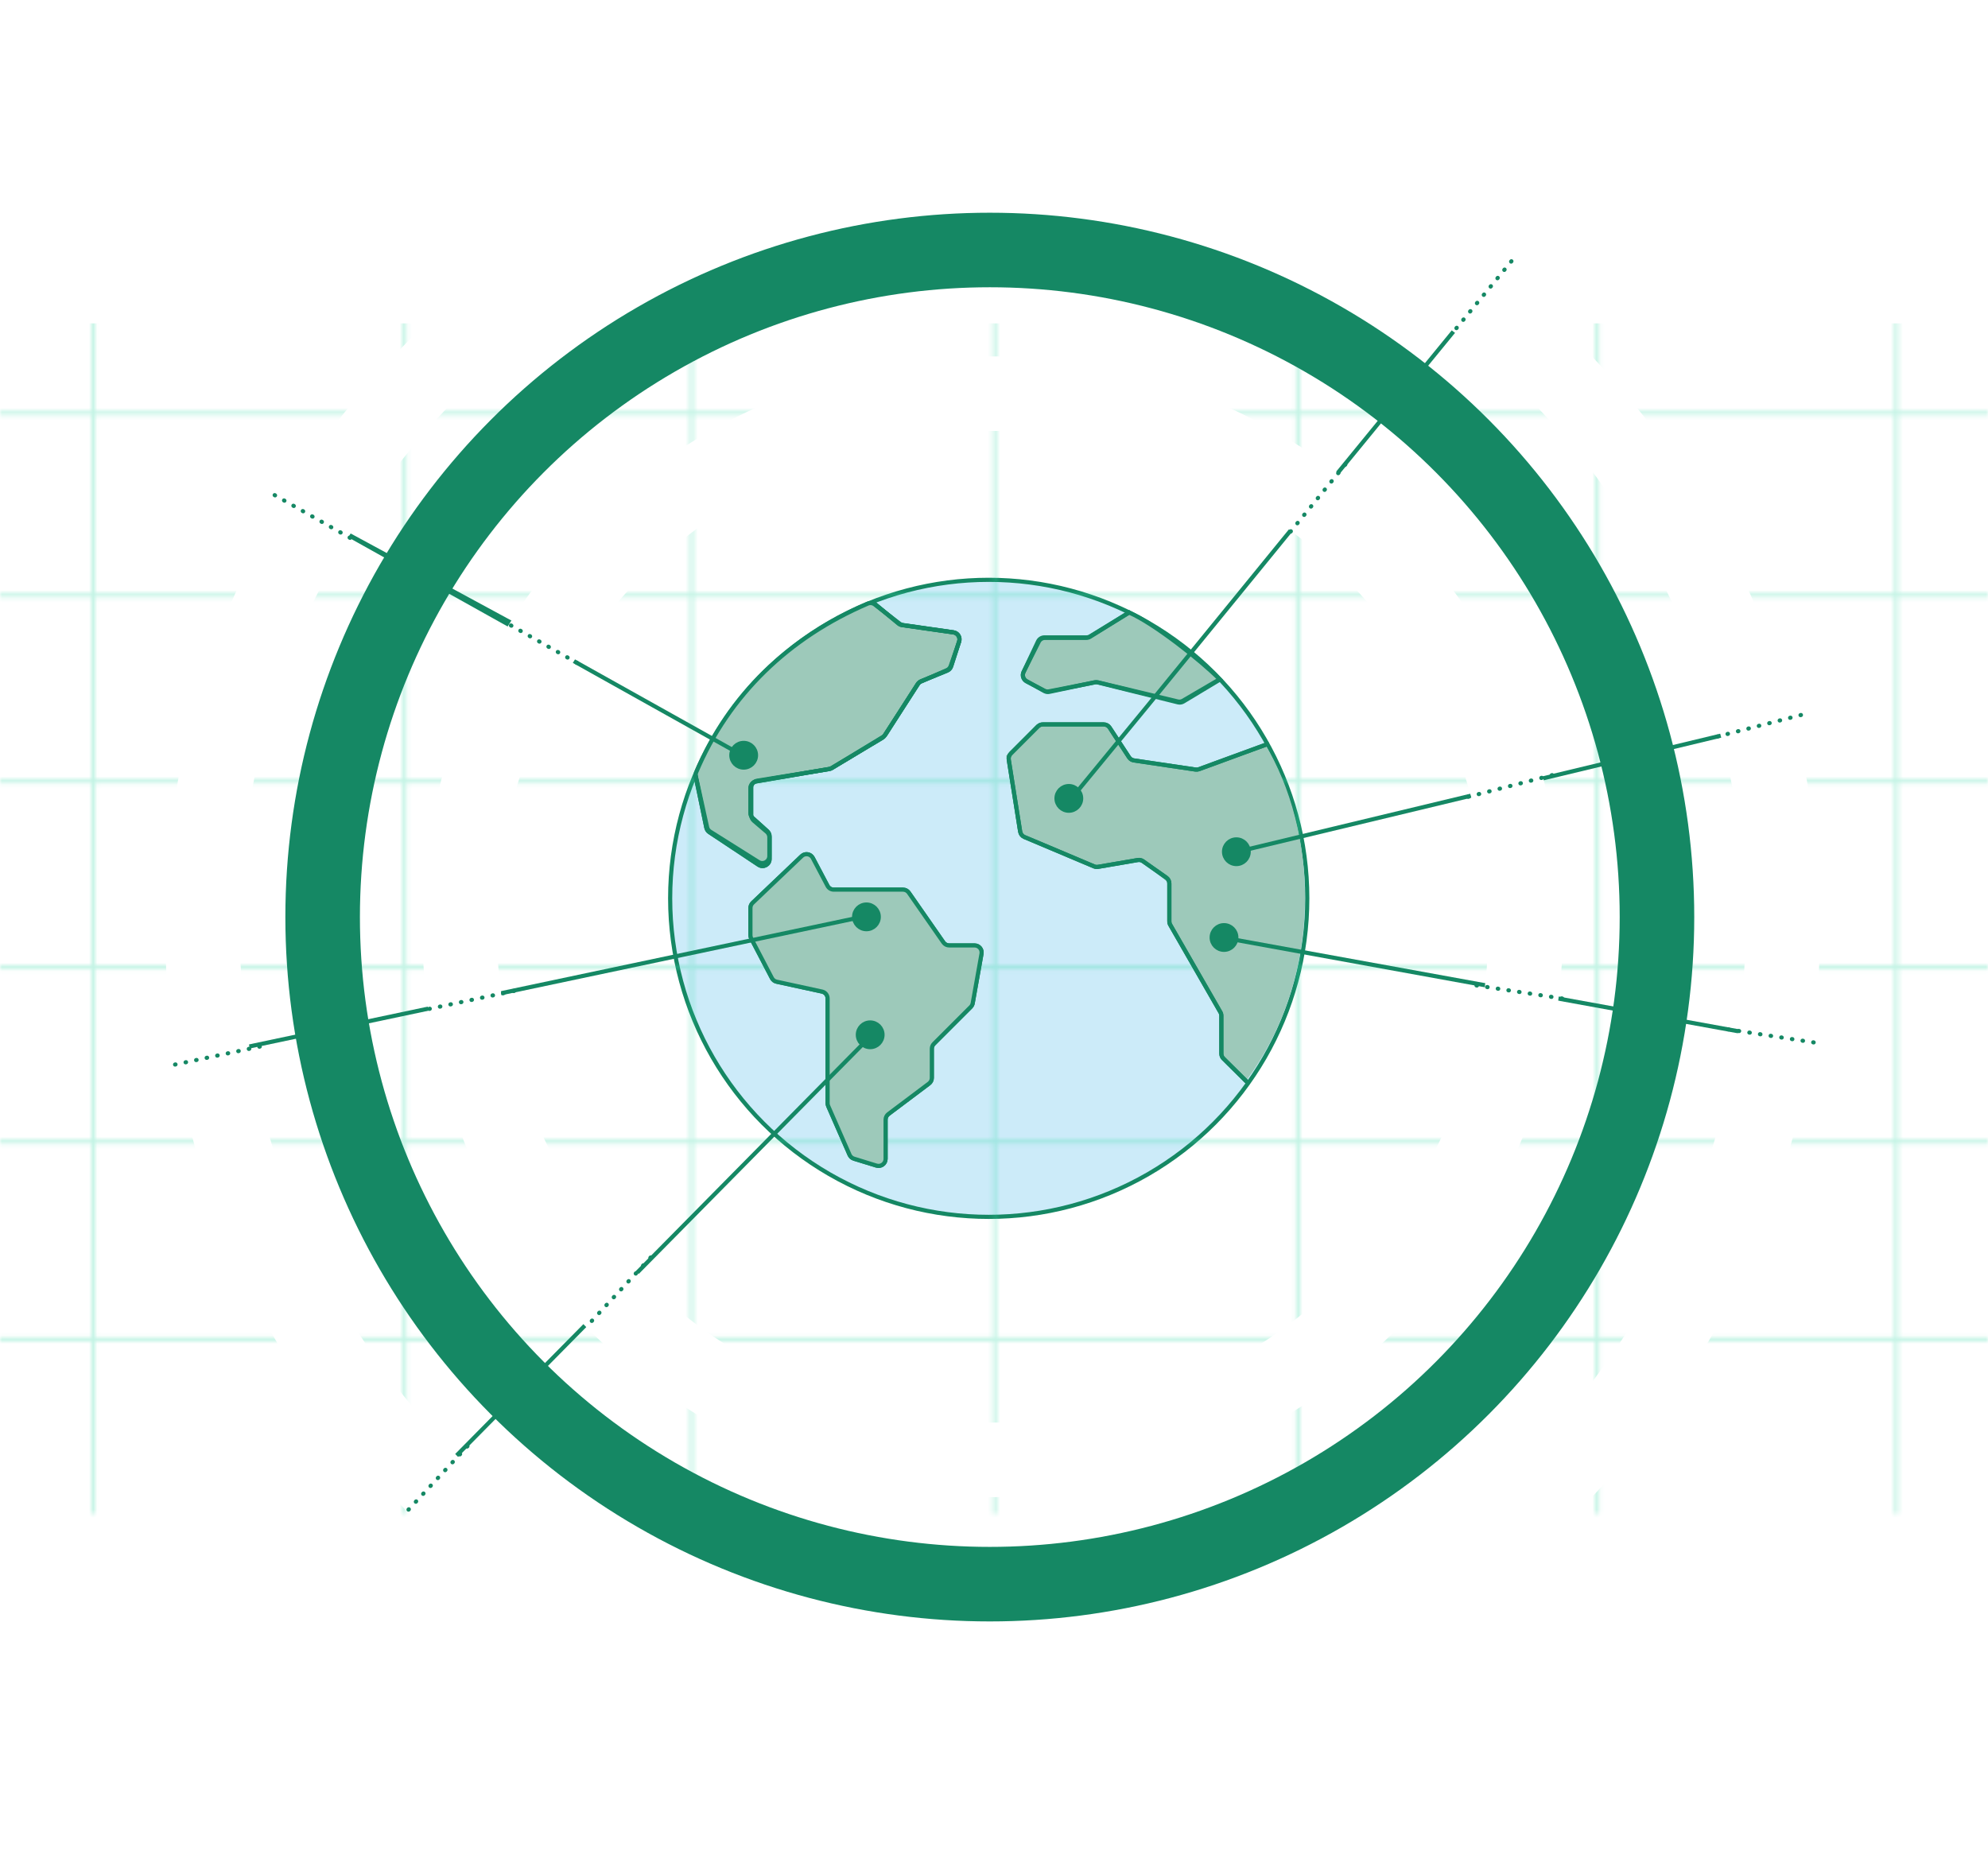
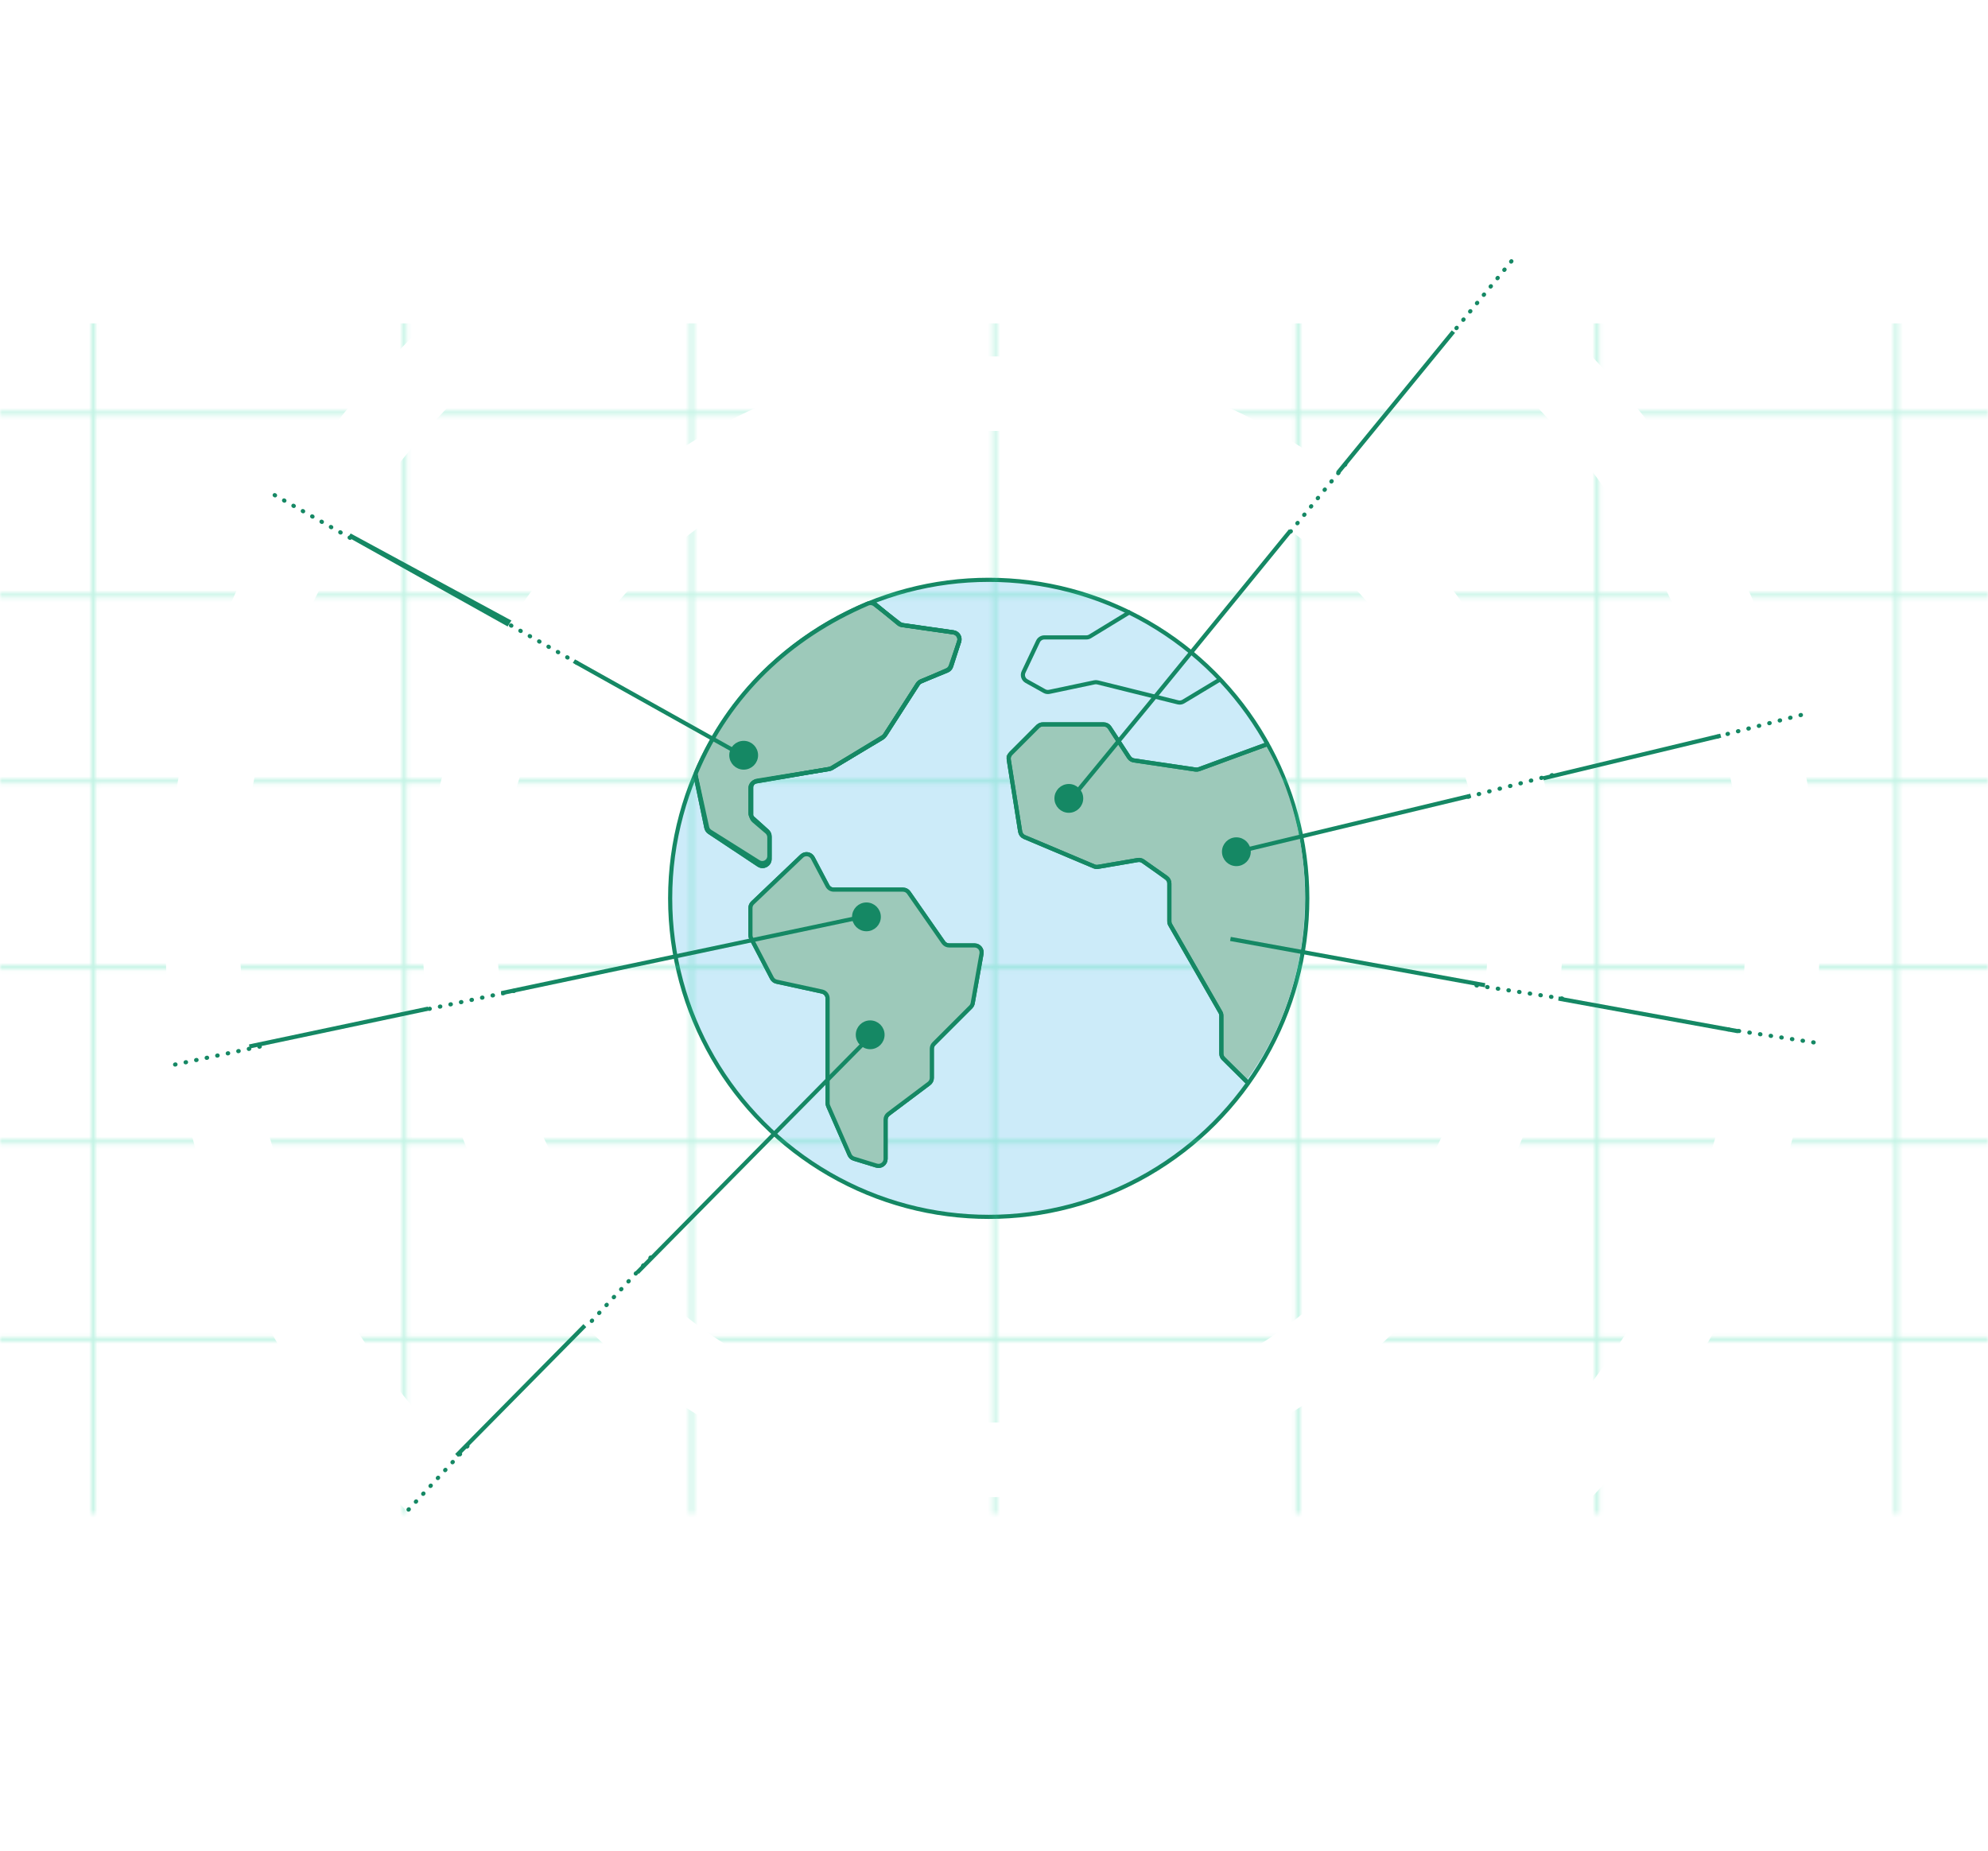
<svg xmlns="http://www.w3.org/2000/svg" width="480" height="447" viewBox="0 0 480 447" fill="none">
  <circle cx="238.725" cy="216.93" r="76.916" fill="#CCEBF9" stroke="#158864" />
  <mask id="mask0_12573_42010" style="mask-type:alpha" maskUnits="userSpaceOnUse" x="0" y="73" width="480" height="293">
    <path opacity="0.3" d="M480 143.748L0 143.748M480 188.661L9.94712e-05 188.661M480 233.574L7.12135e-05 233.574M480 275.679L1.13528e-05 275.679M480 99.771L8.70044e-06 99.771M457.849 365.504L457.849 73.572M385.619 365.504L385.619 73.572M313.388 365.504L313.388 73.572M240.194 365.504L240.194 73.572M167 365.504L167 73.572M97.659 365.504L97.659 73.572M22.539 365.504L22.539 73.572M480 323.399L1.09203e-05 323.399" stroke="#38DAA8" stroke-miterlimit="10" />
  </mask>
  <g mask="url(#mask0_12573_42010)">
    <g filter="url(#filter0_f_12573_42010)">
      <rect x="-9.242" y="78.09" width="489.243" height="291.932" fill="#38DAA8" />
    </g>
  </g>
  <path d="M288.461 185.908L305.37 179.612C317.944 200.179 320.291 235.2 300.514 261.462L294.577 254.986V244.912L281.805 222.965V212.891L274.969 207.495L263.996 209.293L245.827 200.839L242.949 182.49L250.324 174.934H266.694L272.811 183.389L288.461 185.908Z" fill="#9DC9BA" />
-   <path d="M263.175 153.777L272.617 147.905C278.901 150.662 290.115 159.635 294.484 164.023L285.622 169.205C285.243 169.427 284.794 169.493 284.367 169.391L265.137 164.78C264.9 164.723 264.653 164.718 264.414 164.765L253.28 166.948C252.902 167.022 252.509 166.966 252.167 166.787L247.874 164.548C247.051 164.118 246.724 163.108 247.14 162.278L250.802 154.972C251.09 154.397 251.679 154.033 252.322 154.033H262.277C262.594 154.033 262.905 153.945 263.175 153.777Z" fill="#9DC9BA" stroke="#158864" />
  <path d="M217.208 150.593L211.211 145.972C210.728 145.6 210.081 145.514 209.521 145.754C190.483 153.913 176.005 167.759 168.111 186.447C167.976 186.768 167.945 187.124 168.02 187.465L170.727 199.744C170.825 200.189 171.097 200.575 171.483 200.818L183.154 208.154C184.286 208.866 185.759 208.052 185.759 206.714V202.18C185.759 201.682 185.541 201.21 185.163 200.886L181.998 198.185C181.62 197.862 181.402 197.389 181.402 196.892V190.197C181.402 189.362 182.008 188.651 182.832 188.518L200.202 185.72C200.42 185.685 200.628 185.608 200.817 185.493L213.266 177.901C213.488 177.766 213.676 177.582 213.816 177.363L221.51 165.271C221.691 164.988 221.951 164.764 222.259 164.628L228.619 161.826C229.051 161.635 229.385 161.274 229.54 160.828L231.592 154.926C231.943 153.916 231.286 152.836 230.227 152.684L218.005 150.93C217.715 150.888 217.441 150.772 217.208 150.593Z" fill="#9DC9BA" stroke="#158864" />
  <path d="M235.314 228.303C236.372 228.303 237.173 229.26 236.988 230.302L234.861 242.244C234.8 242.587 234.635 242.903 234.389 243.149L225.488 252.05C225.169 252.369 224.99 252.801 224.99 253.252V260.287C224.99 260.821 224.739 261.325 224.311 261.646L214.505 269.015C214.077 269.337 213.826 269.84 213.826 270.375V279.842C213.826 280.986 212.719 281.804 211.626 281.468L206.181 279.796C205.708 279.651 205.322 279.306 205.123 278.853L199.964 267.077C199.869 266.862 199.821 266.63 199.821 266.395V241.103C199.821 240.303 199.263 239.611 198.481 239.441L187.519 237.06C187.026 236.953 186.606 236.632 186.372 236.185L181.384 226.625C181.258 226.382 181.191 226.112 181.191 225.838V219.255C181.191 218.789 181.382 218.344 181.719 218.024L193.568 206.733C194.385 205.955 195.719 206.173 196.246 207.171L199.805 213.919C200.099 214.477 200.678 214.827 201.309 214.827H218.024C218.581 214.827 219.102 215.099 219.42 215.556L227.786 227.574C228.104 228.031 228.625 228.303 229.182 228.303H235.314Z" stroke="#158864" stroke-miterlimit="10" />
  <path d="M167.914 187.148V187.148C167.914 187.192 167.919 187.235 167.928 187.278L170.546 199.874C170.638 200.312 170.898 200.697 171.271 200.945L183.176 208.847C184.306 209.597 185.817 208.786 185.817 207.43V201.976C185.817 201.494 185.612 201.035 185.254 200.712L181.755 197.564C181.397 197.241 181.192 196.782 181.192 196.3V190.366C181.192 189.537 181.79 188.829 182.607 188.69L200.235 185.682C200.442 185.646 200.641 185.573 200.822 185.465L213.024 178.168C213.248 178.035 213.438 177.851 213.58 177.632L221.662 165.136C221.851 164.844 222.126 164.616 222.448 164.485L228.682 161.947C229.148 161.758 229.506 161.371 229.66 160.892L231.577 154.913C231.898 153.91 231.24 152.858 230.197 152.71L217.802 150.947C217.492 150.903 217.2 150.774 216.959 150.575L210.524 145.265" stroke="#158864" stroke-miterlimit="10" />
  <path d="M272.955 147.709L263.189 153.67C262.922 153.833 262.616 153.919 262.303 153.919H252.165C251.507 153.919 250.909 154.298 250.628 154.892L247.144 162.259C246.761 163.068 247.071 164.035 247.852 164.471L252.183 166.887C252.542 167.087 252.961 167.151 253.363 167.066L264.249 164.768C264.5 164.715 264.76 164.719 265.01 164.781L284.427 169.604C284.864 169.713 285.327 169.643 285.713 169.411L294.887 163.894" stroke="#158864" stroke-miterlimit="10" />
  <path d="M301.562 261.731L295.394 255.624C295.071 255.305 294.89 254.87 294.89 254.416V245.273C294.89 244.976 294.812 244.684 294.664 244.426L282.564 223.346C282.416 223.089 282.338 222.797 282.338 222.5V213.331C282.338 212.778 282.069 212.26 281.617 211.941L275.976 207.966C275.608 207.707 275.152 207.604 274.709 207.68L265.124 209.326C264.804 209.381 264.474 209.344 264.175 209.217L247.337 202.115C246.796 201.886 246.411 201.395 246.319 200.814L243.564 183.446C243.478 182.908 243.656 182.362 244.041 181.977L250.593 175.425C250.912 175.106 251.344 174.927 251.795 174.927H266.488C267.062 174.927 267.597 175.216 267.911 175.696L272.605 182.875C272.871 183.282 273.298 183.555 273.779 183.626L288.648 185.829C288.929 185.871 289.216 185.842 289.483 185.744L306.384 179.551" stroke="#158864" stroke-miterlimit="10" />
  <path d="M235.314 228.303C236.372 228.303 237.173 229.26 236.988 230.302L234.861 242.244C234.8 242.587 234.635 242.903 234.389 243.149L225.488 252.05C225.169 252.369 224.99 252.801 224.99 253.252V260.287C224.99 260.821 224.739 261.325 224.311 261.646L214.505 269.015C214.077 269.337 213.826 269.84 213.826 270.375V279.842C213.826 280.986 212.719 281.804 211.626 281.468L206.181 279.796C205.708 279.651 205.322 279.306 205.123 278.853L199.964 267.077C199.869 266.862 199.821 266.63 199.821 266.395V241.103C199.821 240.303 199.263 239.611 198.481 239.441L187.519 237.06C187.026 236.953 186.606 236.632 186.372 236.185L181.384 226.625C181.258 226.382 181.191 226.112 181.191 225.838V219.255C181.191 218.789 181.382 218.344 181.719 218.024L193.568 206.733C194.385 205.955 195.719 206.173 196.246 207.171L199.805 213.919C200.099 214.477 200.678 214.827 201.309 214.827H218.024C218.581 214.827 219.102 215.099 219.42 215.556L227.786 227.574C228.104 228.031 228.625 228.303 229.182 228.303H235.314Z" fill="#9DC9BA" />
  <path d="M235.314 228.303C236.372 228.303 237.173 229.26 236.988 230.302L234.861 242.244C234.8 242.587 234.635 242.903 234.389 243.149L225.488 252.05C225.169 252.369 224.99 252.801 224.99 253.252V260.287C224.99 260.821 224.739 261.325 224.311 261.646L214.505 269.015C214.077 269.337 213.826 269.84 213.826 270.375V279.842C213.826 280.986 212.719 281.804 211.626 281.468L206.181 279.796C205.708 279.651 205.322 279.306 205.123 278.853L199.964 267.077C199.869 266.862 199.821 266.63 199.821 266.395V241.103C199.821 240.303 199.263 239.611 198.481 239.441L187.519 237.06C187.026 236.953 186.606 236.632 186.372 236.185L181.384 226.625C181.258 226.382 181.191 226.112 181.191 225.838V219.255C181.191 218.789 181.382 218.344 181.719 218.024L193.568 206.733C194.385 205.955 195.719 206.173 196.246 207.171L199.805 213.919C200.099 214.477 200.678 214.827 201.309 214.827H218.024C218.581 214.827 219.102 215.099 219.42 215.556L227.786 227.574C228.104 228.031 228.625 228.303 229.182 228.303H235.314Z" stroke="#158864" stroke-miterlimit="10" />
  <path d="M167.914 187.148V187.148C167.914 187.192 167.919 187.235 167.928 187.278L170.546 199.874C170.638 200.312 170.898 200.697 171.271 200.945L183.176 208.847C184.306 209.597 185.817 208.786 185.817 207.43V201.976C185.817 201.494 185.612 201.035 185.254 200.712L181.755 197.564C181.397 197.241 181.192 196.782 181.192 196.3V190.366C181.192 189.537 181.79 188.829 182.607 188.69L200.235 185.682C200.442 185.646 200.641 185.573 200.822 185.465L213.024 178.168C213.248 178.035 213.438 177.851 213.58 177.632L221.662 165.136C221.851 164.844 222.126 164.616 222.448 164.485L228.682 161.947C229.148 161.758 229.506 161.371 229.66 160.892L231.577 154.913C231.898 153.91 231.24 152.858 230.197 152.71L217.802 150.947C217.492 150.903 217.2 150.774 216.959 150.575L210.524 145.265" stroke="#158864" stroke-miterlimit="10" />
  <path d="M301.562 261.731L295.394 255.624C295.071 255.305 294.89 254.87 294.89 254.416V245.273C294.89 244.976 294.812 244.684 294.664 244.426L282.564 223.346C282.416 223.089 282.338 222.797 282.338 222.5V213.331C282.338 212.778 282.069 212.26 281.617 211.941L275.976 207.966C275.608 207.707 275.152 207.604 274.709 207.68L265.124 209.326C264.804 209.381 264.474 209.344 264.175 209.217L247.337 202.115C246.796 201.886 246.411 201.395 246.319 200.814L243.564 183.446C243.478 182.908 243.656 182.362 244.041 181.977L250.593 175.425C250.912 175.106 251.344 174.927 251.795 174.927H266.488C267.062 174.927 267.597 175.216 267.911 175.696L272.605 182.875C272.871 183.282 273.298 183.555 273.779 183.626L288.648 185.829C288.929 185.871 289.216 185.842 289.483 185.744L306.384 179.551" stroke="#158864" stroke-miterlimit="10" />
  <path d="M106.29 355.471L209.279 251.161" stroke="#158864" stroke-miterlimit="10" />
  <path d="M260.114 191.086L277.141 170.372L294.047 149.658L310.228 129.812L360.463 68.415V68.291" stroke="#158864" stroke-miterlimit="10" />
  <path d="M58.097 253.142L207.959 221.453" stroke="#158864" stroke-miterlimit="10" />
  <path d="M299.064 205.61L417.238 177.222" stroke="#158864" stroke-miterlimit="10" />
  <path d="M297.084 226.735L420.539 249.182" stroke="#158864" stroke-miterlimit="10" />
  <path d="M136.708 157.584L77.902 125.727L178.251 181.843" stroke="#158864" stroke-miterlimit="10" />
  <path d="M179.559 185.351C181.204 185.351 182.537 184.018 182.537 182.374C182.537 180.729 181.204 179.396 179.559 179.396C177.915 179.396 176.582 180.729 176.582 182.374C176.582 184.018 177.915 185.351 179.559 185.351Z" fill="#158864" stroke="#158864" stroke-miterlimit="10" />
  <path d="M210.103 252.858C211.748 252.858 213.081 251.525 213.081 249.881C213.081 248.236 211.748 246.903 210.103 246.903C208.459 246.903 207.126 248.236 207.126 249.881C207.126 251.525 208.459 252.858 210.103 252.858Z" fill="#158864" stroke="#158864" stroke-miterlimit="10" />
-   <path d="M295.534 229.363C297.178 229.363 298.511 228.03 298.511 226.386C298.511 224.741 297.178 223.408 295.534 223.408C293.89 223.408 292.557 224.741 292.557 226.386C292.557 228.03 293.89 229.363 295.534 229.363Z" fill="#158864" stroke="#158864" stroke-miterlimit="10" />
  <path d="M298.519 208.651C300.164 208.651 301.497 207.318 301.497 205.674C301.497 204.03 300.164 202.697 298.519 202.697C296.875 202.697 295.542 204.03 295.542 205.674C295.542 207.318 296.875 208.651 298.519 208.651Z" fill="#158864" stroke="#158864" stroke-miterlimit="10" />
  <path d="M258.067 195.772C259.711 195.772 261.044 194.439 261.044 192.794C261.044 191.15 259.711 189.817 258.067 189.817C256.423 189.817 255.09 191.15 255.09 192.794C255.09 194.439 256.423 195.772 258.067 195.772Z" fill="#158864" stroke="#158864" stroke-miterlimit="10" />
  <path d="M209.202 224.379C210.846 224.379 212.179 223.046 212.179 221.402C212.179 219.758 210.846 218.425 209.202 218.425C207.558 218.425 206.225 219.758 206.225 221.402C206.225 223.046 207.558 224.379 209.202 224.379Z" fill="#158864" stroke="#158864" stroke-miterlimit="10" />
-   <circle cx="238.988" cy="221.454" r="161.086" stroke="#158864" stroke-width="18" />
  <g filter="url(#filter1_d_12573_42010)">
    <path d="M366.595 199.53C378.339 269.641 331.023 335.998 260.912 347.742C190.801 359.486 124.444 312.17 112.7 242.059C100.956 171.947 148.272 105.591 218.383 93.847C288.494 82.102 354.851 129.418 366.595 199.53Z" stroke="white" stroke-width="18" />
  </g>
  <path d="M311.608 128.368L326.133 110.543" stroke="#158864" stroke-miterlimit="10" stroke-linecap="round" stroke-dasharray="0.1 2.5" />
  <path d="M354.521 192.406L374.986 187.125" stroke="#158864" stroke-miterlimit="10" stroke-linecap="round" stroke-dasharray="0.1 2.5" />
  <path d="M356.501 237.958L377.433 241.156" stroke="#158864" stroke-miterlimit="10" stroke-linecap="round" stroke-dasharray="0.1 2.5" />
  <path d="M139.299 160.058L119.493 148.834" stroke="#158864" stroke-miterlimit="10" stroke-linecap="round" stroke-dasharray="0.1 2.5" />
  <path d="M124.116 239.28L102.329 243.901" stroke="#158864" stroke-miterlimit="10" stroke-linecap="round" stroke-dasharray="0.1 2.5" />
  <path d="M157.109 303.651L141.957 319.973" stroke="#158864" stroke-miterlimit="10" stroke-linecap="round" stroke-dasharray="0.1 2.5" />
  <g filter="url(#filter2_d_12573_42010)">
    <path d="M427.791 189.279C445.196 293.187 375.071 391.532 271.163 408.937C167.254 426.342 68.91 356.218 51.505 252.309C34.099 148.401 104.224 50.056 208.133 32.651C312.041 15.246 410.385 85.371 427.791 189.279Z" stroke="white" stroke-width="18" />
  </g>
  <path d="M351.657 79.236L365.305 62.63" stroke="#158864" stroke-miterlimit="10" stroke-linecap="round" stroke-dasharray="0.1 2.5" />
  <path d="M84.504 129.87L64.698 118.646" stroke="#158864" stroke-miterlimit="10" stroke-linecap="round" stroke-dasharray="0.1 2.5" />
  <path d="M62.718 252.726L40.932 257.347" stroke="#158864" stroke-miterlimit="10" stroke-linecap="round" stroke-dasharray="0.1 2.5" />
  <path d="M112.859 349.22L97.707 365.541" stroke="#158864" stroke-miterlimit="10" stroke-linecap="round" stroke-dasharray="0.1 2.5" />
  <path d="M414.598 177.882L435.063 172.6" stroke="#158864" stroke-miterlimit="10" stroke-linecap="round" stroke-dasharray="0.1 2.5" />
  <path d="M417.239 248.56L438.17 251.758" stroke="#158864" stroke-miterlimit="10" stroke-linecap="round" stroke-dasharray="0.1 2.5" />
  <defs>
    <filter id="filter0_f_12573_42010" x="-332.505" y="-245.174" width="1135.77" height="938.458" filterUnits="userSpaceOnUse" color-interpolation-filters="sRGB">
      <feFlood flood-opacity="0" result="BackgroundImageFix" />
      <feBlend mode="normal" in="SourceGraphic" in2="BackgroundImageFix" result="shape" />
      <feGaussianBlur stdDeviation="161.632" result="effect1_foregroundBlur_12573_42010" />
    </filter>
    <filter id="filter1_d_12573_42010" x="78.81" y="62.956" width="321.676" height="321.676" filterUnits="userSpaceOnUse" color-interpolation-filters="sRGB">
      <feFlood flood-opacity="0" result="BackgroundImageFix" />
      <feColorMatrix in="SourceAlpha" type="matrix" values="0 0 0 0 0 0 0 0 0 0 0 0 0 0 0 0 0 0 127 0" result="hardAlpha" />
      <feOffset dy="3" />
      <feGaussianBlur stdDeviation="11.55" />
      <feColorMatrix type="matrix" values="0 0 0 0 0.082 0 0 0 0 0.533 0 0 0 0 0.392 0 0 0 0.15 0" />
      <feBlend mode="normal" in2="BackgroundImageFix" result="effect1_dropShadow_12573_42010" />
      <feBlend mode="normal" in="SourceGraphic" in2="effect1_dropShadow_12573_42010" result="shape" />
    </filter>
    <filter id="filter2_d_12573_42010" x="16.753" y="0.899" width="445.791" height="445.791" filterUnits="userSpaceOnUse" color-interpolation-filters="sRGB">
      <feFlood flood-opacity="0" result="BackgroundImageFix" />
      <feColorMatrix in="SourceAlpha" type="matrix" values="0 0 0 0 0 0 0 0 0 0 0 0 0 0 0 0 0 0 127 0" result="hardAlpha" />
      <feOffset dy="3" />
      <feGaussianBlur stdDeviation="11.55" />
      <feColorMatrix type="matrix" values="0 0 0 0 0.082 0 0 0 0 0.533 0 0 0 0 0.392 0 0 0 0.15 0" />
      <feBlend mode="normal" in2="BackgroundImageFix" result="effect1_dropShadow_12573_42010" />
      <feBlend mode="normal" in="SourceGraphic" in2="effect1_dropShadow_12573_42010" result="shape" />
    </filter>
  </defs>
</svg>